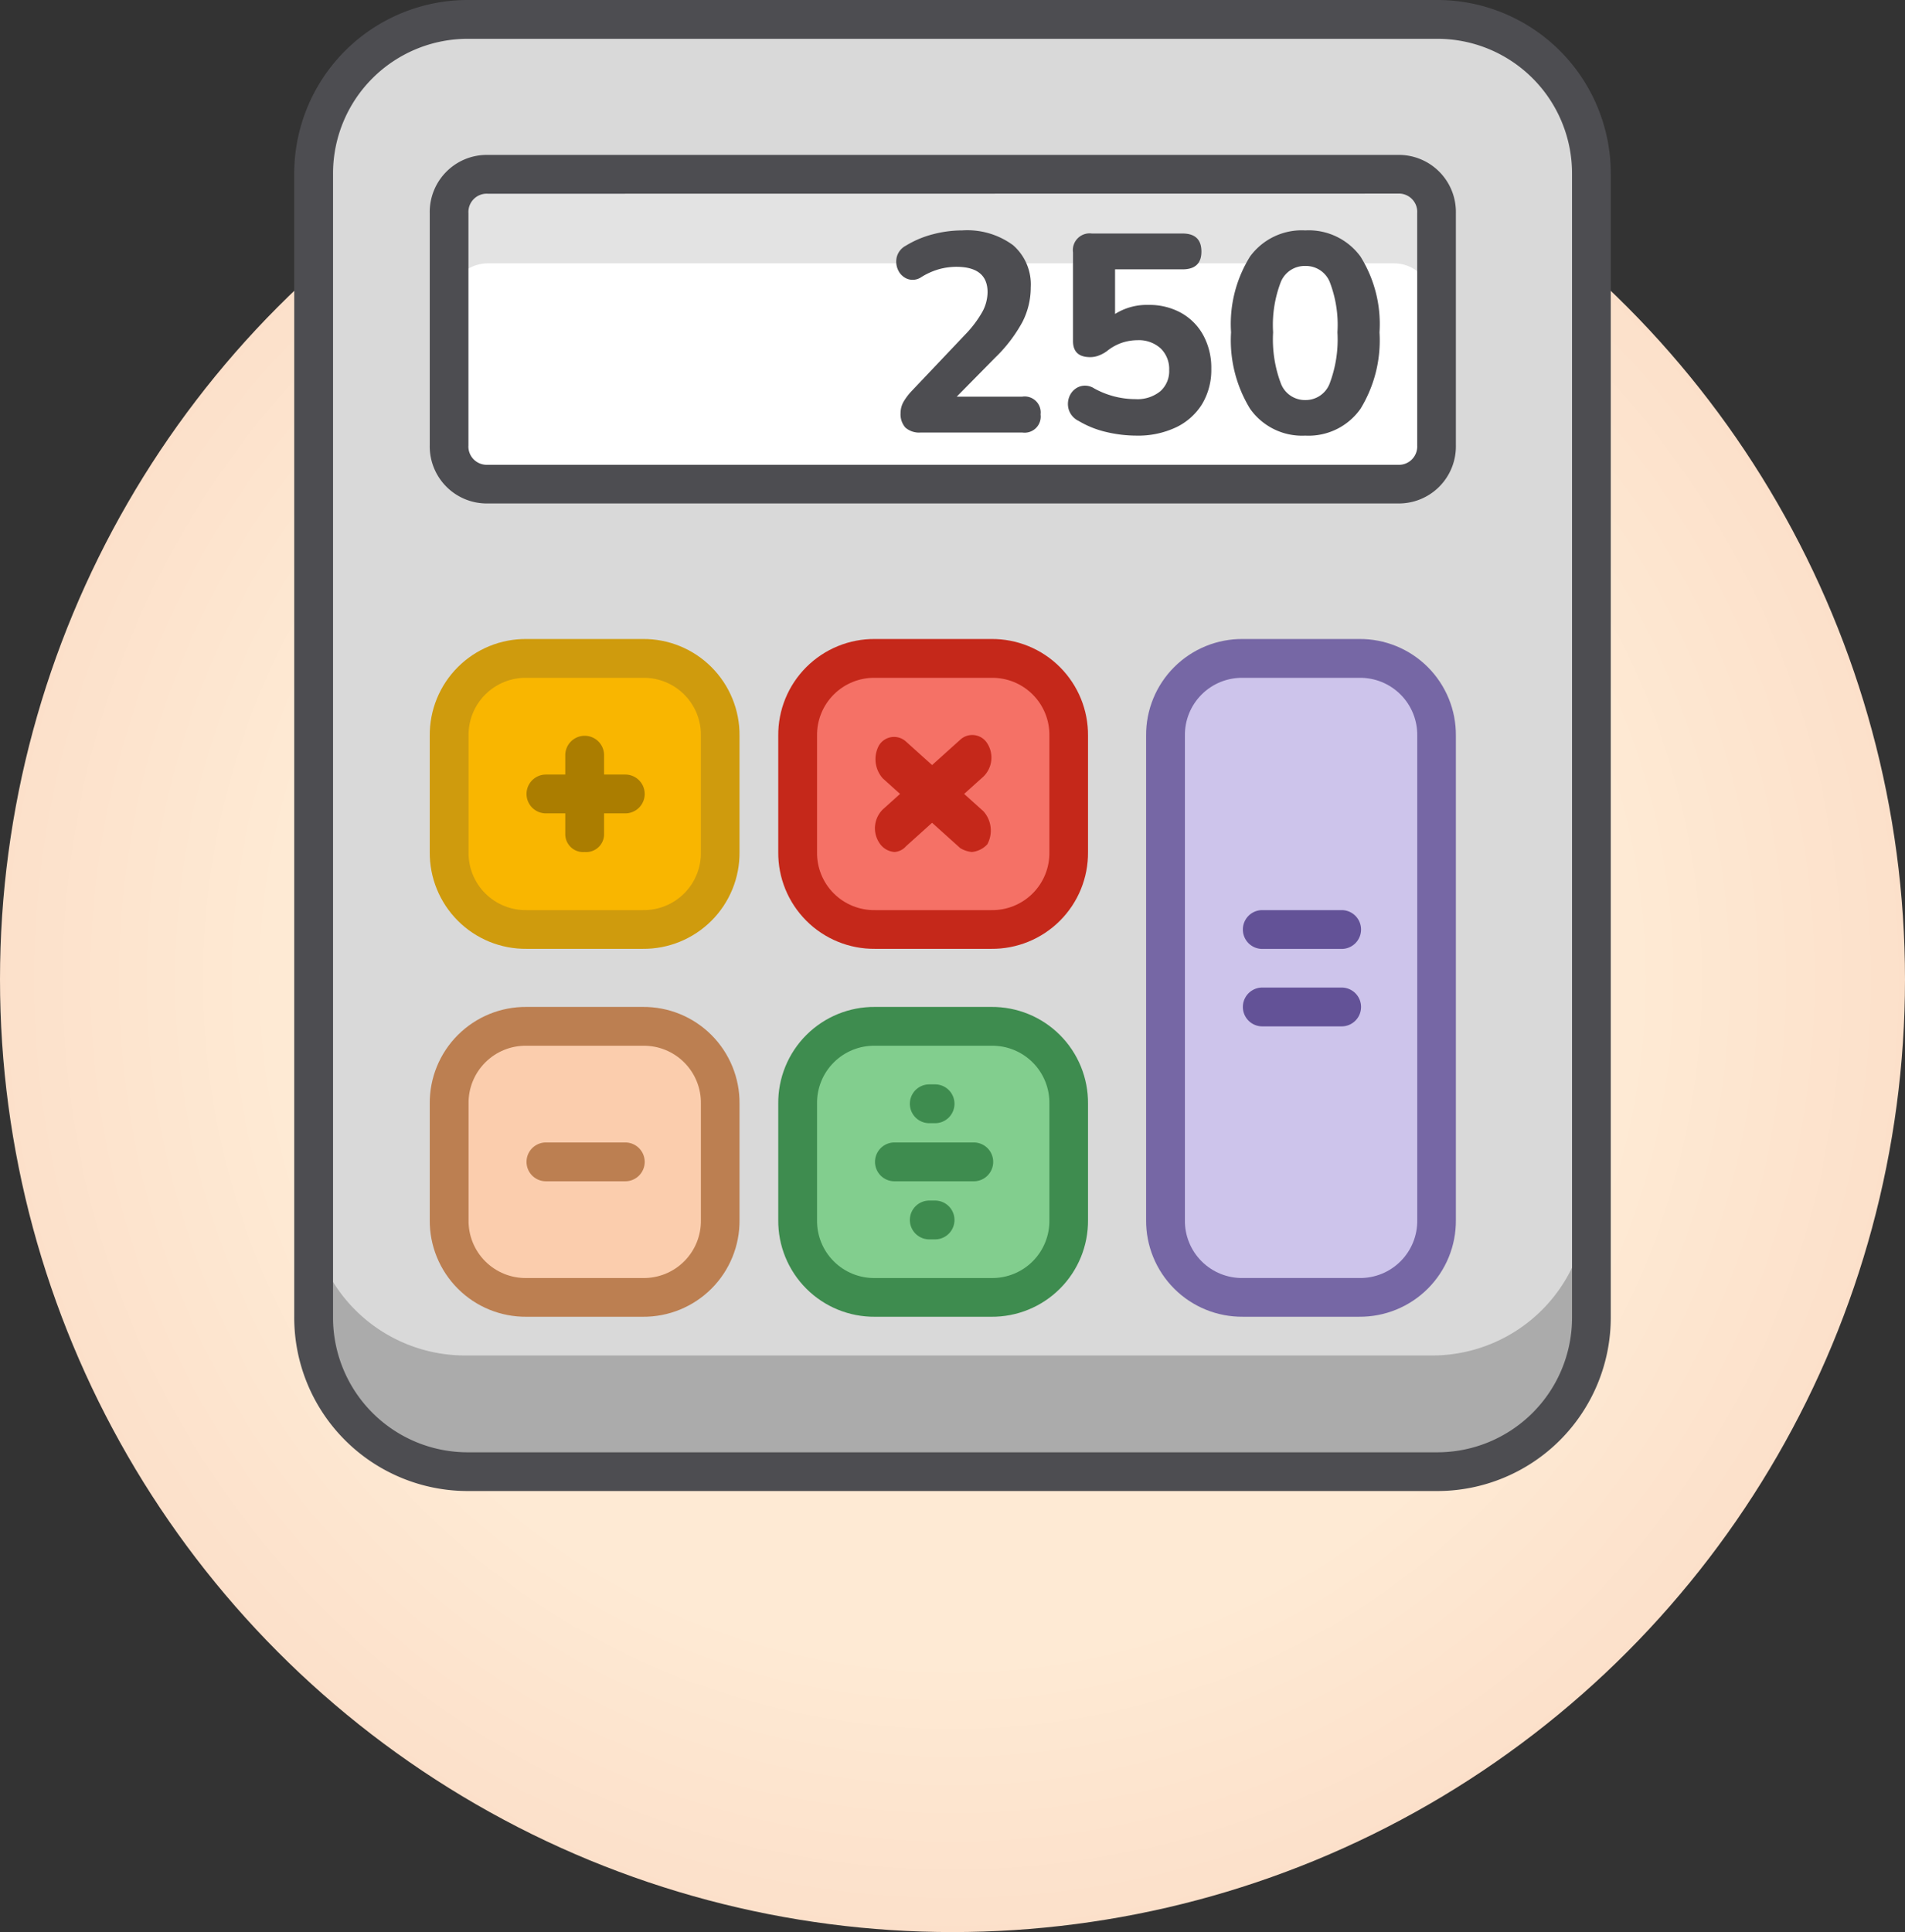
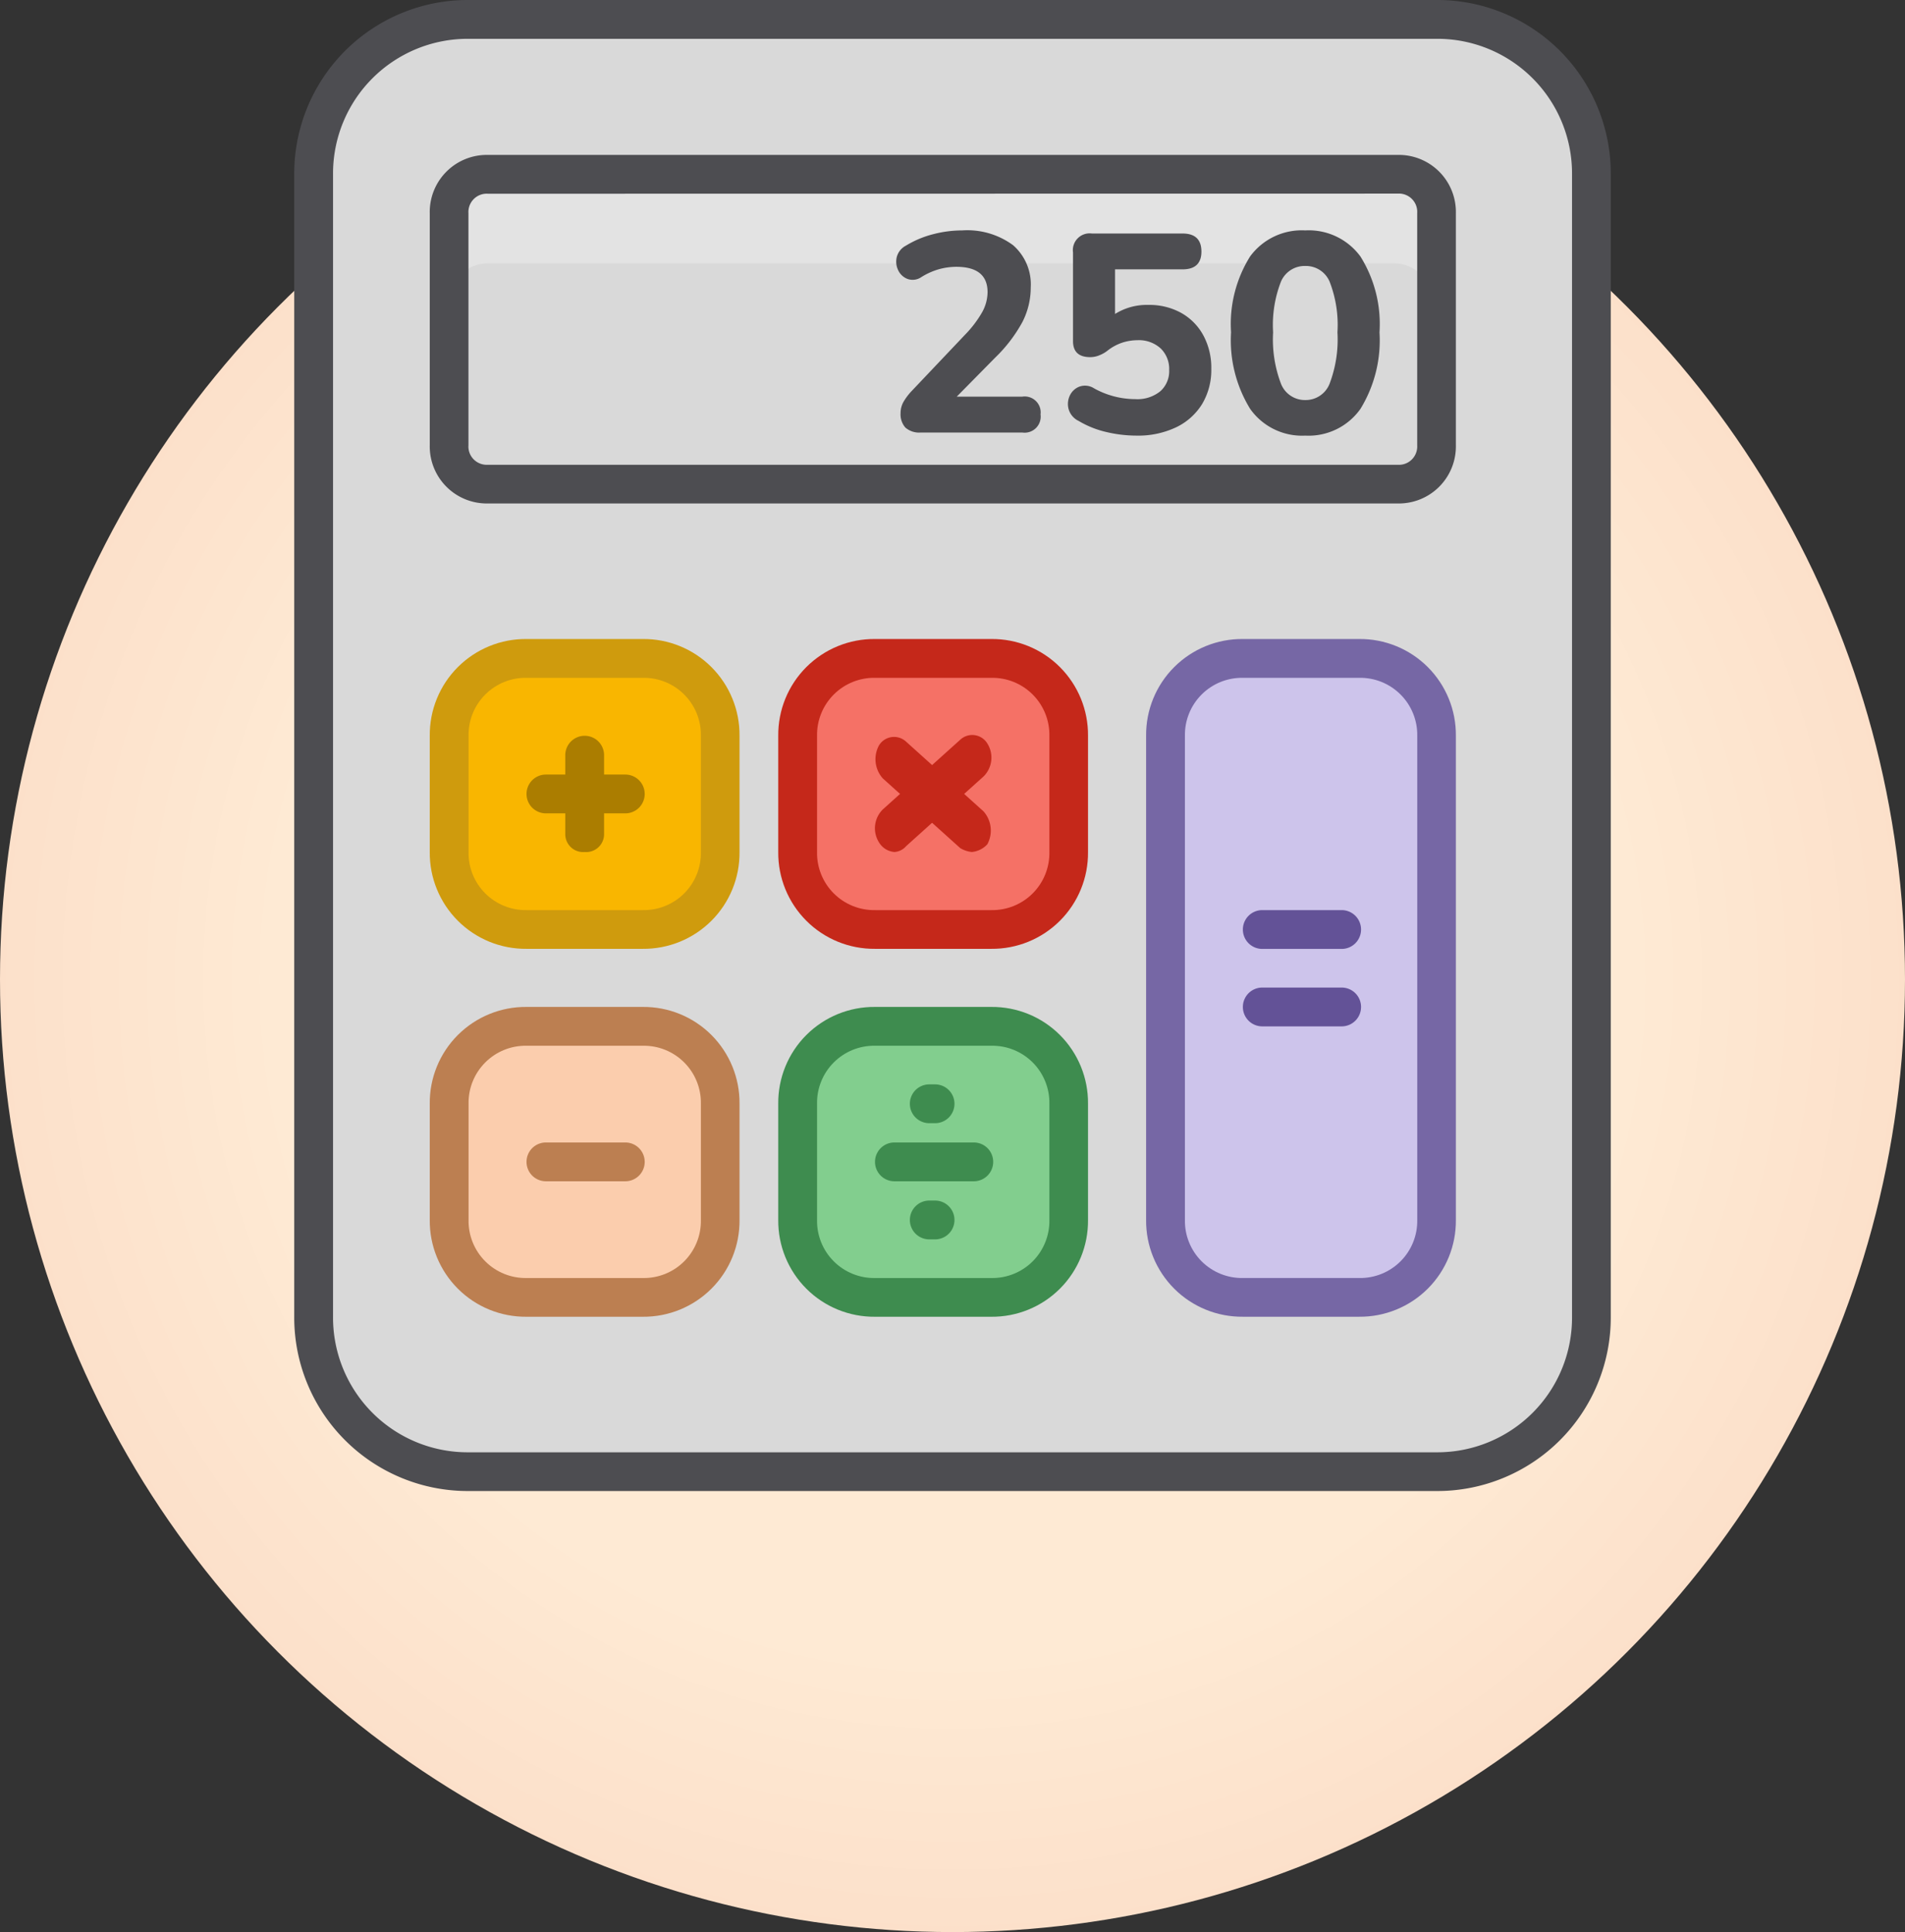
<svg xmlns="http://www.w3.org/2000/svg" xmlns:xlink="http://www.w3.org/1999/xlink" width="108" height="109.516">
  <rect width="100%" height="100%" fill="#333333" stroke="none" />
  <defs>
    <radialGradient id="A" cx=".5" cy=".5" r=".5">
      <stop offset="0" stop-color="#fee9d4" />
      <stop offset=".707" stop-color="#feead4" />
      <stop offset="1" stop-color="#fce0ca" />
    </radialGradient>
    <path id="B" d="M41.488 48.075a4.4 4.4 0 0 1-4.39 4.39h-6.587a4.4 4.4 0 0 1-4.39-4.39v-6.586a4.4 4.4 0 0 1 4.39-4.39h6.586a4.4 4.4 0 0 1 4.39 4.39z" />
    <path id="C" d="M35.45 46.104h-4.5a1.1 1.1 0 1 1 0-2.2h4.5a1.1 1.1 0 0 1 0 2.2z" />
    <path id="D" d="M36.438 53.783h-6.586c-1.46.014-2.864-.559-3.896-1.592s-1.606-2.437-1.592-3.896v-6.586c-.014-1.46.559-2.864 1.592-3.896s2.437-1.606 3.896-1.592h6.586c1.46-.014 2.864.559 3.896 1.592s1.606 2.437 1.592 3.896v6.586c.014 1.46-.559 2.864-1.592 3.896s-2.437 1.606-3.896 1.592zm-6.586-15.362c-.876-.015-1.721.327-2.341.947s-.962 1.465-.947 2.341v6.586c-.016.878.326 1.725.947 2.346s1.468.963 2.346.947h6.586c.878.016 1.725-.326 2.346-.947s.963-1.468.947-2.346v-6.586c.015-.878-.328-1.725-.95-2.345s-1.47-.961-2.348-.943z" />
    <path id="E" d="M56.195 53.783h-6.586c-1.46.014-2.864-.559-3.896-1.592s-1.606-2.437-1.592-3.896v-6.586c-.014-1.46.559-2.864 1.592-3.896s2.437-1.606 3.896-1.592h6.586c1.46-.014 2.864.559 3.896 1.592s1.606 2.437 1.592 3.896v6.586c.014 1.46-.559 2.864-1.592 3.896s-2.437 1.606-3.896 1.592zm-6.586-15.362c-.876-.015-1.721.327-2.341.947s-.962 1.465-.947 2.341v6.586c-.016.878.326 1.725.947 2.346s1.468.963 2.346.947H56.2c.878.016 1.725-.326 2.346-.947s.963-1.468.947-2.346v-6.586c.015-.878-.328-1.725-.95-2.345s-1.47-.961-2.348-.943z" />
  </defs>
  <circle cx="54" cy="55.516" r="54" fill="url(#A)" />
  <path d="M90.001 74.418a8.81 8.81 0 0 1-8.781 8.781H26.34a8.81 8.81 0 0 1-8.781-8.781v-64.1a8.81 8.81 0 0 1 8.781-8.781h54.88a8.81 8.81 0 0 1 8.781 8.781z" fill="#d9d9d9" />
-   <path d="M81.22 76.833H26.34a8.81 8.81 0 0 1-8.781-8.781v6.586a8.81 8.81 0 0 0 8.781 8.781h54.88a8.81 8.81 0 0 0 8.781-8.781v-6.586a8.81 8.81 0 0 1-8.781 8.781z" fill="#ababab" />
  <use xlink:href="#B" fill="#f9b600" />
-   <path d="M81.221 25.904a2.2 2.2 0 0 1-2.2 2.2H27.662a2.2 2.2 0 0 1-2.2-2.2V11.969a2.2 2.2 0 0 1 2.2-2.2h51.363a2.2 2.2 0 0 1 2.2 2.2z" fill="#fff" />
  <use xlink:href="#B" y="20.855" fill="#fbcdad" />
  <path d="M61.244 48.075a4.4 4.4 0 0 1-4.39 4.39h-7.245c-1.147.007-2.245-.461-3.035-1.293s-1.201-1.952-1.136-3.097l.329-6.586c.148-2.446 2.16-4.361 4.61-4.39h6.586a4.4 4.4 0 0 1 4.39 4.39v6.586z" fill="#f57166" />
  <path d="M81.66 68.93a4.4 4.4 0 0 1-4.39 4.39h-6.587a4.4 4.4 0 0 1-4.39-4.39V41.489a4.4 4.4 0 0 1 4.39-4.39h6.586a4.4 4.4 0 0 1 4.39 4.39z" fill="#cdc4eb" />
  <use xlink:href="#B" x="19.756" y="20.855" fill="#82ce8e" />
  <use xlink:href="#C" fill="#ab7d00" />
  <path d="M35.45 66.959h-4.5a1.1 1.1 0 1 1 0-2.2h4.5a1.1 1.1 0 1 1 0 2.2z" fill="#bc7f51" />
  <g fill="#635297">
    <use xlink:href="#C" x="40.612" y="7.684" />
    <use xlink:href="#C" x="40.612" y="12.074" />
  </g>
  <use xlink:href="#C" x="19.757" y="20.855" fill="#3e8c4f" />
  <path d="M33.147 48.295c-.279.024-.556-.068-.764-.256s-.33-.452-.336-.732v-4.5a1.1 1.1 0 1 1 2.2 0v4.5c-.006.28-.127.545-.336.732s-.485.28-.764.256z" fill="#ab7d00" />
  <g fill="#c5281a">
    <path d="M55.098 48.294a1.56 1.56 0 0 1-.659-.22l-4.39-3.951c-.459-.514-.546-1.26-.22-1.866a1 1 0 0 1 1.537-.22l4.39 3.951c.459.514.546 1.26.22 1.866-.227.251-.541.408-.878.44z" />
    <path d="M50.709 48.294a1.12 1.12 0 0 1-.878-.549 1.5 1.5 0 0 1 .22-1.866l4.39-3.951a1 1 0 0 1 1.537.22 1.5 1.5 0 0 1-.22 1.866l-4.39 3.951a.95.95 0 0 1-.659.329z" />
  </g>
  <path d="M53.012 63.666h-.329a1.1 1.1 0 1 1 0-2.2h.329a1.1 1.1 0 1 1 0 2.2zm0 6.586h-.329a1.1 1.1 0 1 1 0-2.2h.329a1.1 1.1 0 0 1 0 2.2z" fill="#3e8c4f" />
  <path d="M79.025 9.769H27.662a2.2 2.2 0 0 0-2.2 2.2v5.159a2.2 2.2 0 0 1 2.2-2.2h51.363a2.2 2.2 0 0 1 2.2 2.2v-5.159a2.2 2.2 0 0 0-2.2-2.2z" fill="#e3e3e3" />
  <path d="M81.44 84.516H26.56a9.84 9.84 0 0 1-6.998-2.881c-1.856-1.855-2.892-4.374-2.881-6.997V9.879A9.84 9.84 0 0 1 26.56 0h54.88a9.84 9.84 0 0 1 6.998 2.881c1.855 1.855 2.892 4.374 2.881 6.998v64.759c.011 2.623-1.026 5.142-2.881 6.997s-4.374 2.892-6.998 2.881zM26.56 2.2a7.64 7.64 0 0 0-5.443 2.236 7.63 7.63 0 0 0-2.236 5.443v64.759a7.64 7.64 0 0 0 2.236 5.447 7.63 7.63 0 0 0 5.447 2.236H81.44a7.64 7.64 0 0 0 5.447-2.236 7.63 7.63 0 0 0 2.236-5.447V9.879a7.63 7.63 0 0 0-2.238-5.444C85.441 2.992 83.481 2.187 81.44 2.2zm52.685 26.338H27.657c-.878.016-1.725-.326-2.346-.947s-.963-1.468-.947-2.346V12.074c-.016-.878.326-1.725.947-2.346s1.468-.963 2.346-.947h51.588c.878-.016 1.725.326 2.346.947s.963 1.468.947 2.346v13.171c.016.878-.326 1.725-.947 2.346s-1.468.963-2.346.947zM27.657 10.981c-.297-.019-.588.091-.798.302a1.04 1.04 0 0 0-.302.798v13.164c-.019.297.091.588.302.798a1.04 1.04 0 0 0 .798.302h51.588c.297.019.588-.091.798-.302a1.04 1.04 0 0 0 .302-.798V12.074c.019-.297-.091-.588-.302-.798a1.04 1.04 0 0 0-.798-.302z" fill="#4d4d51" />
  <use xlink:href="#D" fill="#cf9b0d" />
  <use xlink:href="#D" y="20.855" fill="#bc7f51" />
  <use xlink:href="#E" fill="#c5281a" />
  <path d="M77.05 74.637h-6.586c-1.46.014-2.864-.559-3.896-1.592s-1.606-2.437-1.592-3.896v-27.44c-.014-1.46.559-2.864 1.592-3.896s2.437-1.606 3.896-1.592h6.586c1.46-.014 2.864.559 3.896 1.592s1.606 2.437 1.592 3.896v27.44c.014 1.46-.559 2.864-1.592 3.896s-2.437 1.606-3.896 1.592zm-6.586-36.216c-.876-.015-1.721.327-2.341.947s-.962 1.465-.947 2.341v27.44c-.016.878.326 1.725.947 2.346s1.468.963 2.346.947h6.586c.878.016 1.725-.326 2.346-.947s.963-1.468.947-2.346v-27.44c.015-.878-.328-1.725-.95-2.345s-1.47-.961-2.348-.943z" fill="#7667a5" />
  <use xlink:href="#E" y="20.855" fill="#3e8c4f" />
  <path d="M52.208 24.516c-.319.03-.637-.072-.88-.28-.195-.227-.293-.522-.272-.82-.001-.23.06-.457.176-.656a3.38 3.38 0 0 1 .48-.624l3.008-3.172a6.28 6.28 0 0 0 .968-1.28 2.38 2.38 0 0 0 .3-1.12q0-1.44-1.776-1.44c-.322.002-.641.045-.952.128-.358.1-.701.251-1.016.448a.87.87 0 0 1-.792.112.96.96 0 0 1-.532-.496c-.112-.231-.14-.494-.08-.744.073-.28.262-.516.52-.648.478-.292.997-.51 1.54-.648a6.54 6.54 0 0 1 1.648-.216 4.38 4.38 0 0 1 2.888.84 2.95 2.95 0 0 1 1 2.392 4.3 4.3 0 0 1-.472 1.96 8.39 8.39 0 0 1-1.548 2.024l-2.176 2.208h3.712c.281-.045.567.046.772.244s.304.481.268.764a.91.91 0 0 1-1.04 1.024zm12.208.176a7.44 7.44 0 0 1-1.68-.2 5.44 5.44 0 0 1-1.584-.632c-.275-.13-.482-.372-.568-.664-.071-.255-.048-.528.064-.768s.303-.419.544-.512c.28-.1.591-.063.84.1a4.83 4.83 0 0 0 2.336.608 2.06 2.06 0 0 0 1.416-.448c.337-.305.521-.745.5-1.2a1.62 1.62 0 0 0-.484-1.228c-.362-.323-.836-.49-1.32-.464-.288.002-.574.048-.848.136-.314.105-.606.264-.864.472-.13.099-.273.179-.424.24a1.36 1.36 0 0 1-.536.112q-.976 0-.976-.912v-5.024a.95.95 0 0 1 1.068-1.072h5.14q1.072 0 1.072 1.024 0 1.008-1.072 1.008h-3.824v2.528c.564-.352 1.219-.531 1.884-.512.653-.015 1.299.142 1.872.456.53.299.964.741 1.252 1.276a3.86 3.86 0 0 1 .448 1.888c.016.696-.161 1.383-.512 1.984a3.5 3.5 0 0 1-1.472 1.328c-.71.334-1.488.497-2.272.476zm9.584 0a3.6 3.6 0 0 1-3.128-1.52c-.797-1.3-1.174-2.814-1.08-4.336-.1-1.511.278-3.015 1.08-4.3.727-.989 1.903-1.544 3.128-1.476 1.226-.067 2.402.49 3.128 1.48.802 1.285 1.18 2.789 1.08 4.3a7.42 7.42 0 0 1-1.08 4.336A3.6 3.6 0 0 1 74 24.692zm0-2.016c.605.009 1.153-.357 1.376-.92a7.07 7.07 0 0 0 .448-2.92 6.77 6.77 0 0 0-.448-2.88 1.46 1.46 0 0 0-1.376-.88 1.46 1.46 0 0 0-1.376.88 6.77 6.77 0 0 0-.448 2.88 7.07 7.07 0 0 0 .448 2.92c.223.563.771.929 1.376.92z" fill="#4d4d51" />
</svg>